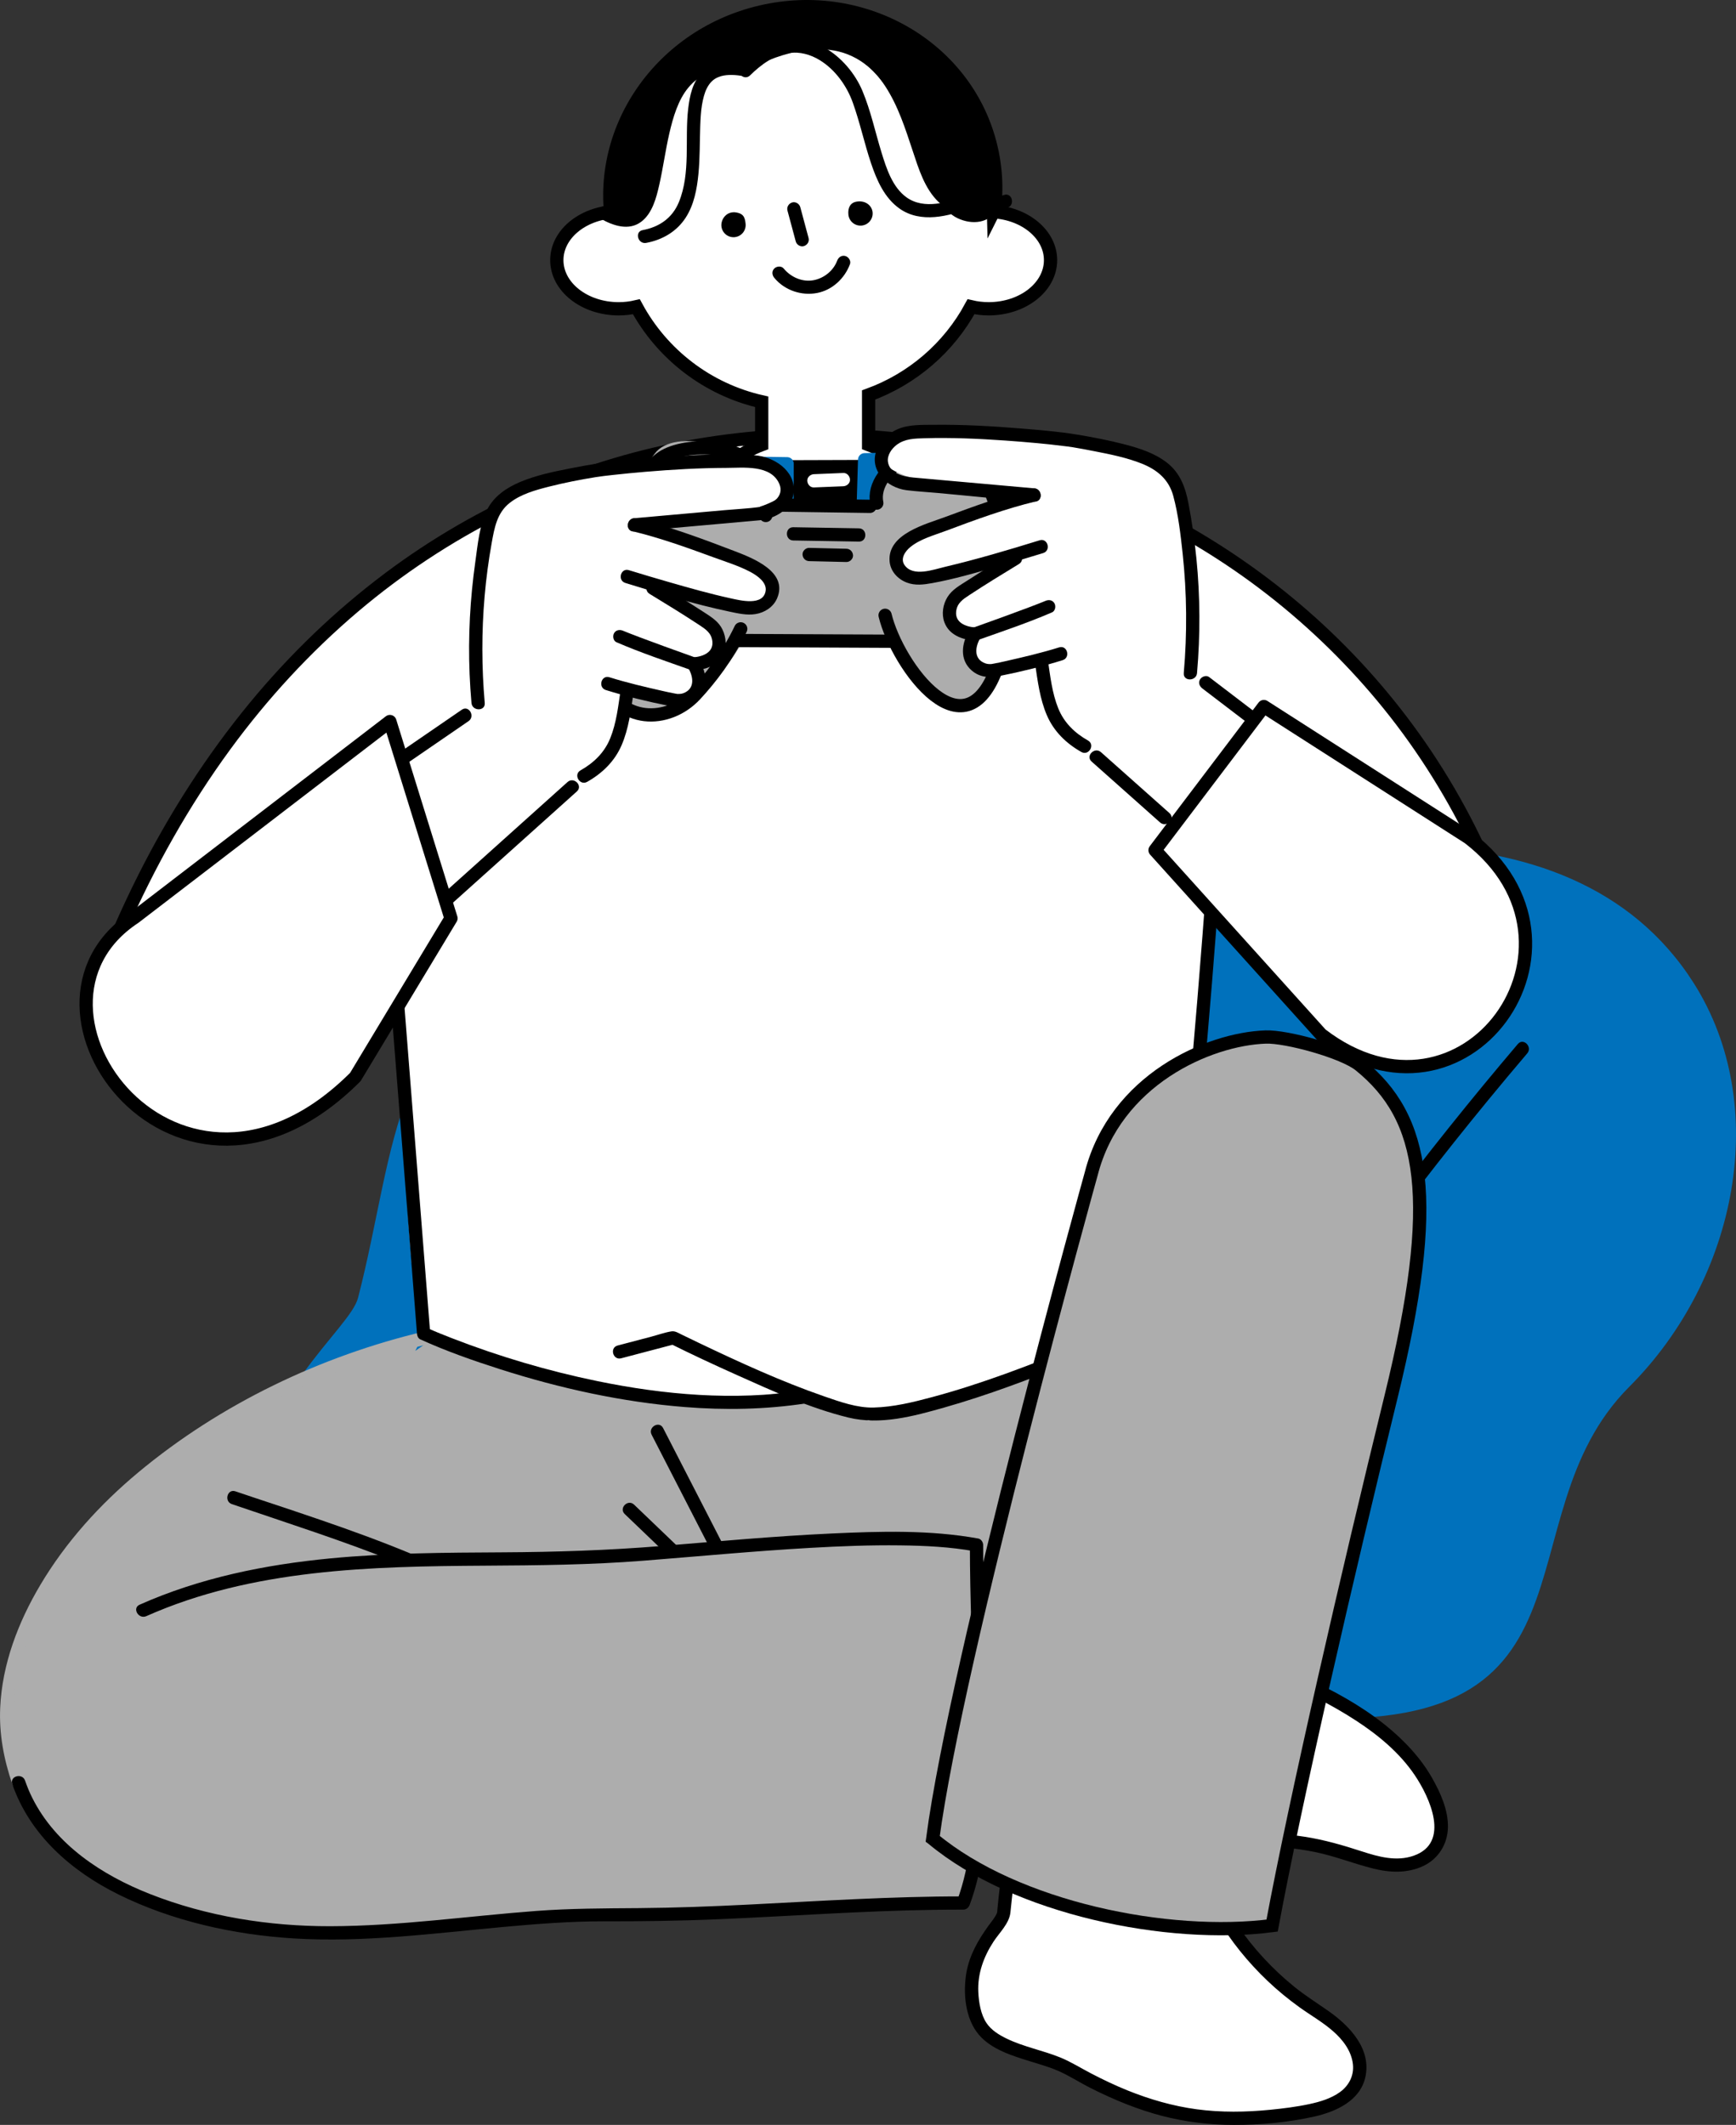
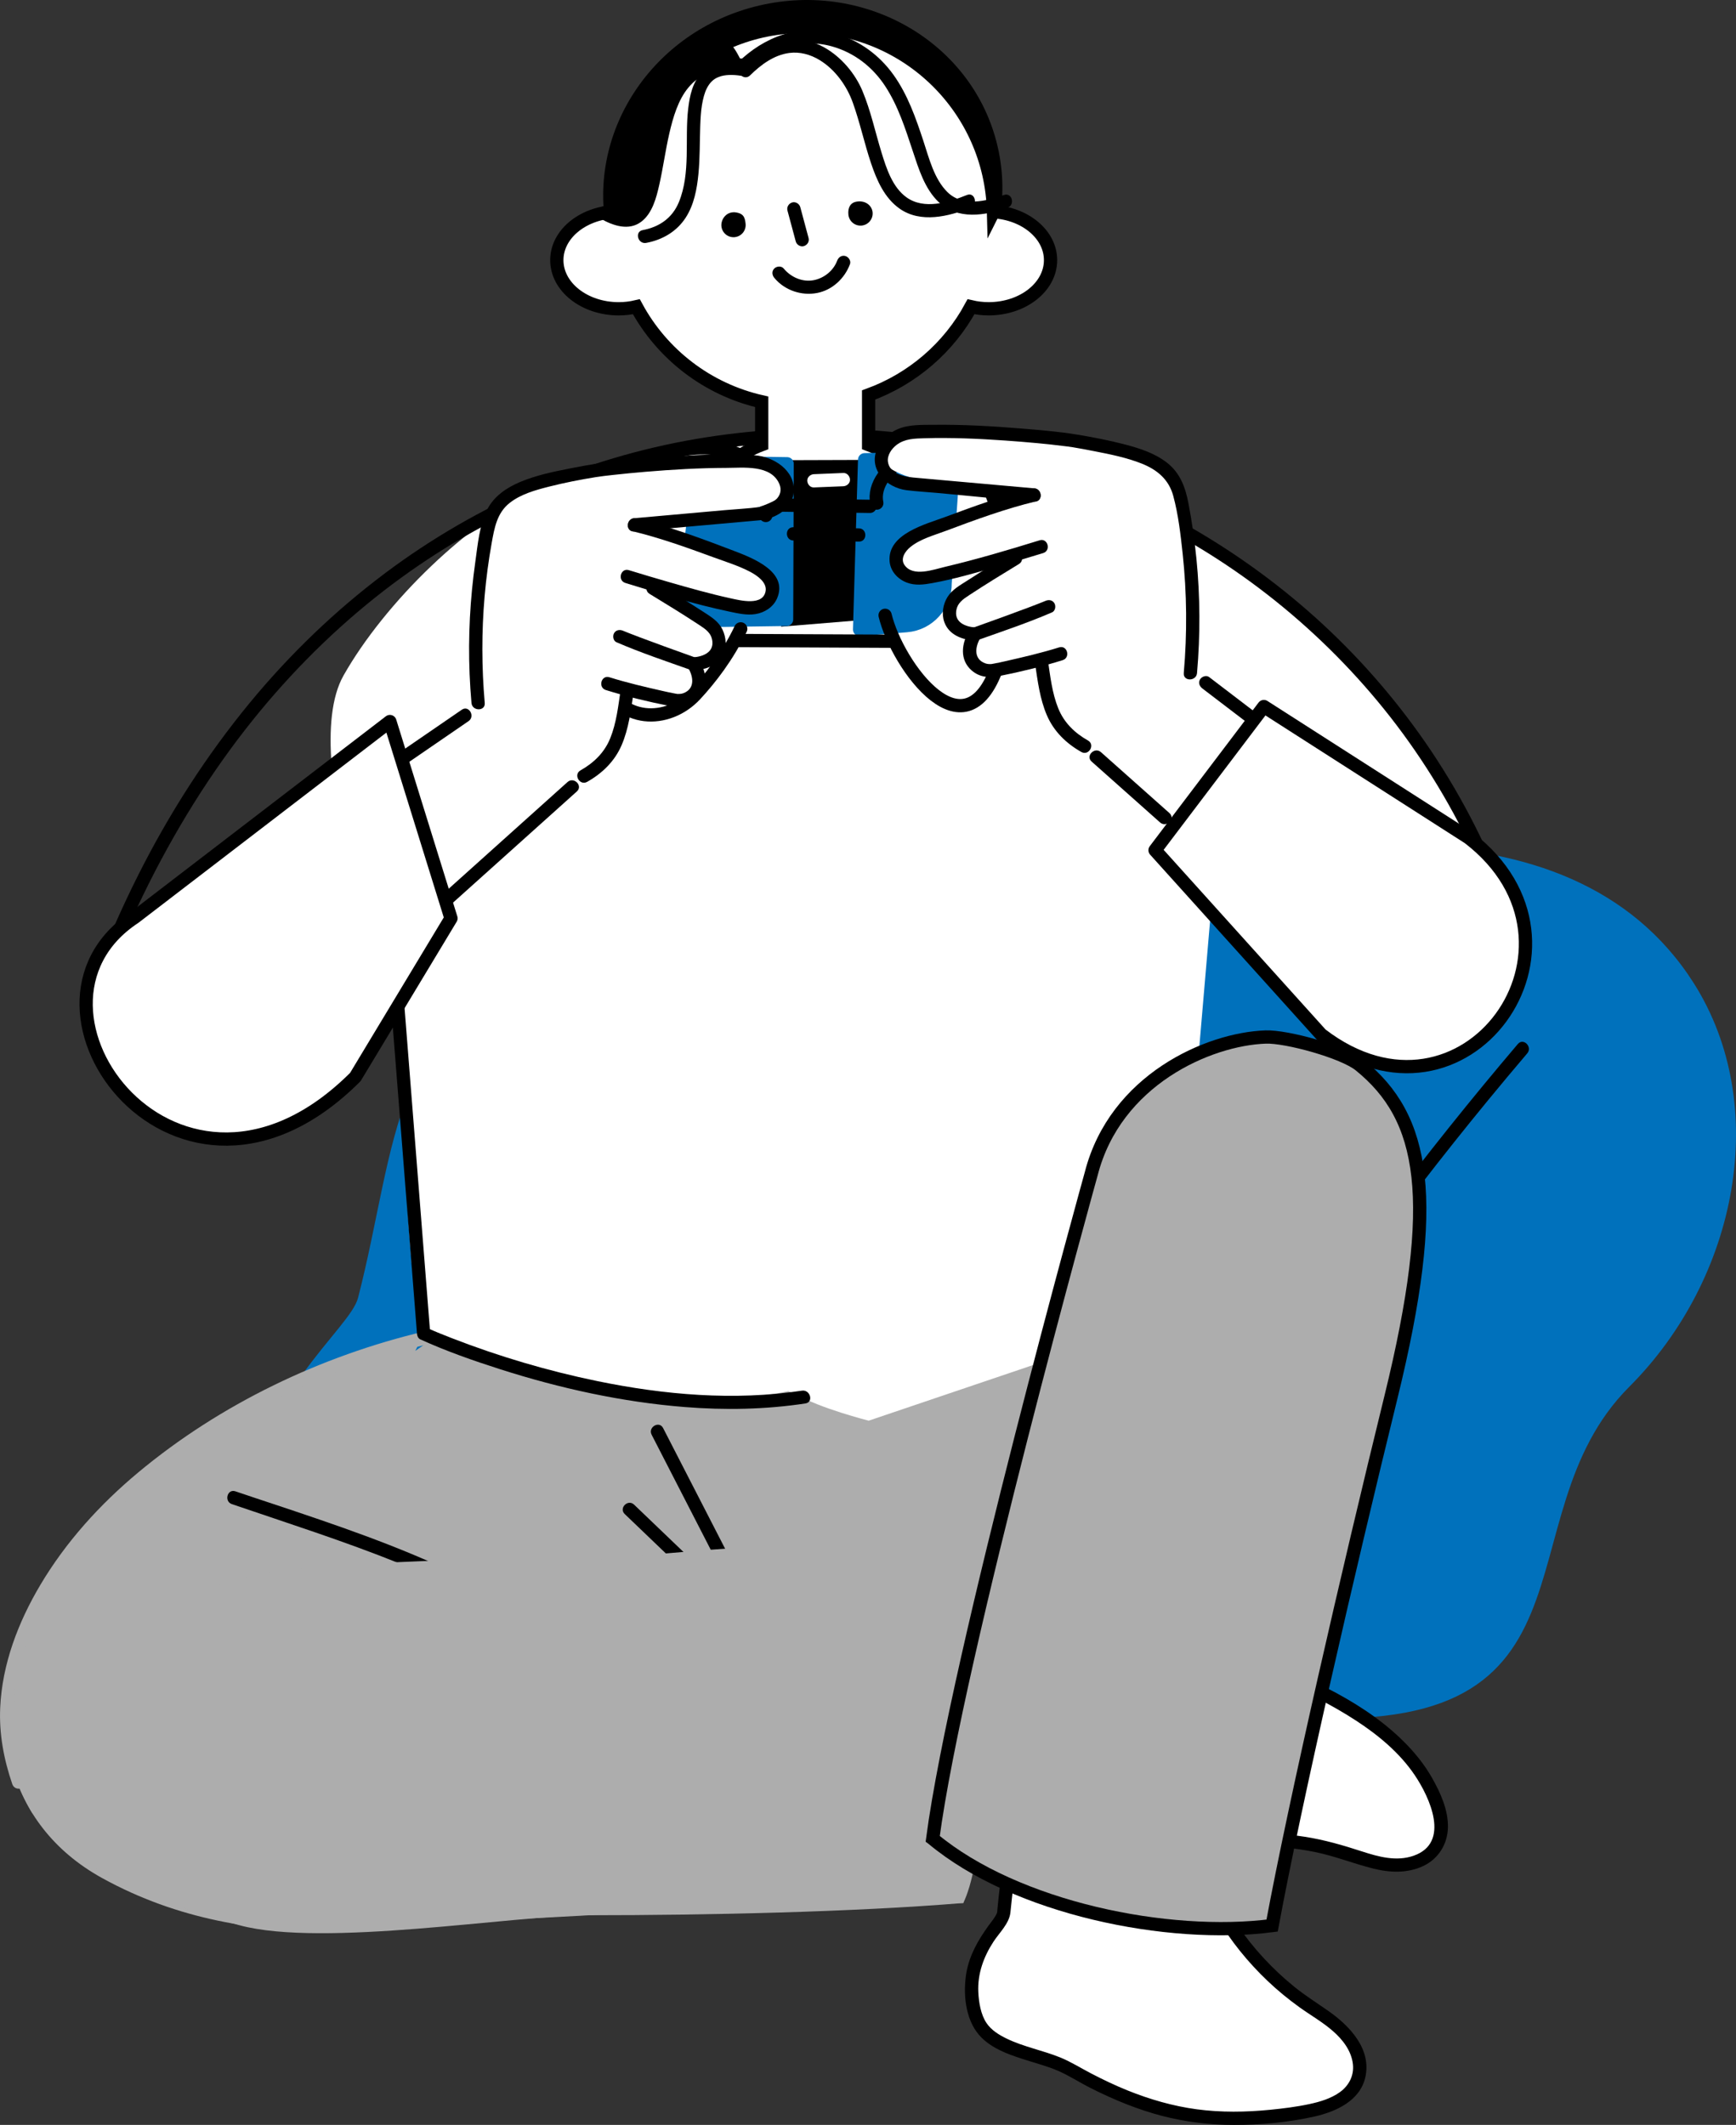
<svg xmlns="http://www.w3.org/2000/svg" id="_レイヤー_2" data-name="レイヤー 2" viewBox="0 0 196.369 240.346">
  <rect x="0" y="0" width="196.369" height="240.346" fill="#333333" stroke="none" />
  <defs>
    <style>
      .cls-1, .cls-2 {
        fill: #adadad;
      }

      .cls-3, .cls-4, .cls-5, .cls-2 {
        stroke: #000;
      }

      .cls-3, .cls-4, .cls-5, .cls-2, .cls-6 {
        stroke-width: 1.5px;
      }

      .cls-3, .cls-7, .cls-5 {
        fill: #fff;
      }

      .cls-3, .cls-6 {
        stroke-linejoin: round;
      }

      .cls-4 {
        fill: none;
        stroke-linecap: round;
      }

      .cls-4, .cls-5, .cls-2 {
        stroke-miterlimit: 10;
      }

      .cls-8, .cls-6 {
        fill: #0071bc;
      }

      .cls-6 {
        stroke: #0071bc;
      }
    </style>
  </defs>
  <g id="_レイヤー_33" data-name="レイヤー 33">
    <g>
      <path class="cls-8" d="M184.301,156.852c12.301-12.301,16.025-31.865,7.3-45.634-14.101-22.252-48.508-16.226-68.91-8.505-28.241,10.687-44.615.752-59.538,5.632-19.178,6.272-18.166,21.07-22.65,38.441-.939,3.638-11.128,10.476-14.412,27.249-1.801,9.201,4.403,31.796,22.146,27.566l96.077-7.576c38.773,3.595,24.902-22.088,39.988-37.174Z" />
      <path d="M171.694,118.083c-5.291,6.225-10.397,12.608-15.308,19.138-1.416,1.883-2.815,3.779-4.199,5.686-.567.782.733,1.531,1.295.757,4.747-6.542,9.686-12.943,14.816-19.189,1.47-1.79,2.956-3.566,4.456-5.331.622-.731-.434-1.797-1.06-1.06h0Z" />
      <g>
        <path class="cls-7" d="M82.347,182.948c6.289-.65,24.501,3.484,28.246.079,1.098-.999,2.336-4.52,7.517-5.586,8.46-1.74,10.181,5.311,13.338,6.619,9.868,4.087,24.874,8.243,30.001,17.613,1.229,2.247,2.326,5.088.938,7.24-.997,1.546-3.013,2.157-4.849,2.044s-3.576-.815-5.332-1.364c-4.484-1.402-9.269-1.832-13.931-1.252-3.555.442-7.087,1.465-10.656,1.157-7.195-.62-36.178,1.769-36.167,1.578" />
        <path d="M82.347,183.698c2.223-.22,4.503.028,6.717.234,2.917.271,5.827.617,8.746.874,2.696.238,5.426.447,8.133.28,1.742-.108,3.958-.299,5.266-1.612.608-.611,1.036-1.397,1.585-2.059.849-1.024,1.858-1.861,3.058-2.446,2.604-1.269,6.041-1.537,8.631-.102,1.868,1.034,3.116,2.75,4.556,4.27.579.611,1.221,1.206,1.996,1.556,1.389.628,2.839,1.143,4.261,1.688,6.184,2.368,12.545,4.611,18.123,8.254,2.513,1.642,4.902,3.627,6.597,6.131,1.704,2.517,4.086,7.659-.105,9.13-1.951.685-3.969.127-5.86-.488-2.122-.69-4.235-1.308-6.445-1.65-2.234-.346-4.497-.485-6.756-.383-2.251.102-4.461.489-6.677.87-2.207.38-4.405.667-6.647.496-.736-.056-1.474-.079-2.212-.089-2.159-.03-4.32.034-6.478.112-5.302.192-10.598.516-15.892.857-3.613.233-7.226.532-10.843.699-.145.007-.292.007-.437.016-.338.021-.004-.028.168.094l.345.448-.001-.002c-.349-.888-1.8-.501-1.446.399.352.895,1.874.52,2.612.475,1.832-.112,3.664-.238,5.495-.36,5.346-.355,10.693-.702,16.044-.958,4.264-.205,8.592-.489,12.857-.174,2.334.172,4.658-.191,6.951-.587,2.359-.407,4.7-.786,7.1-.825,2.322-.038,4.645.166,6.921.626,2.256.456,4.375,1.314,6.598,1.873,1.894.476,3.869.563,5.674-.279,1.715-.799,2.758-2.476,2.801-4.357.045-1.975-.842-3.929-1.796-5.611-.745-1.314-1.68-2.524-2.719-3.618-4.643-4.883-11.183-7.686-17.331-10.138-3.064-1.222-6.166-2.344-9.227-3.572-.961-.386-1.641-.718-2.347-1.423-.712-.711-1.343-1.5-2.028-2.237-1.71-1.839-3.76-3.25-6.297-3.594-3.249-.44-6.851.541-9.287,2.765-.815.744-1.463,1.631-2.108,2.52-.402.555-.781.934-1.411,1.182-2.049.809-4.491.7-6.649.631-5.779-.185-11.492-1.211-17.265-1.455-.989-.042-1.984-.059-2.969.039-.951.094-.961,1.595,0,1.5h0Z" />
      </g>
      <path class="cls-1" d="M47.916,150.843c-9.483,2.959-15.928,5.141-24.958,11.256-8.225,5.57-17.429,13.423-20.846,22.751-3.417,9.328-1.782,21.388,9.447,27.579,17.253,9.513,35.605,5.085,47.406,4.597,9.847-.407,26.513-1.781,49.998-1.781,2.971-16.556,5.406-33.66,12.709-47.497,1.728-3.274,3.724-6.665,3.581-10.363-.25-6.487-6.776-10.795-12.848-13.092-21.418-8.106-46.788-4.809-65.423,8.502" />
      <path d="M26.227,170.129c6.328,2.161,12.699,4.187,18.906,6.687,1.95.785,3.881,1.618,5.775,2.532.865.418,1.627-.875.757-1.295-6.692-3.229-13.783-5.616-20.822-7.961-1.406-.468-2.814-.931-4.217-1.41-.915-.313-1.308,1.135-.399,1.446h0Z" />
      <path d="M73.711,162.281c3.655,7.112,7.31,14.224,10.966,21.336.441.859,1.736.101,1.295-.757-3.655-7.112-7.31-14.224-10.966-21.336-.441-.859-1.736-.101-1.295.757h0Z" />
      <path d="M70.666,171.25c3.795,3.637,7.591,7.274,11.386,10.91.697.668,1.759-.391,1.06-1.06-3.795-3.637-7.591-7.274-11.386-10.91-.697-.668-1.759.391-1.06,1.06h0Z" />
      <path class="cls-1" d="M3.668,205.106c-3.58-6.016-2.718-10.778-.221-15.648s7.341-6.003,12.599-7.521,11.241-3.787,16.683-4.364c9.599-1.017,24.618-1.462,34.917-1.117,29.81-3.16,42.816-1.715,42.816-1.715,0,0,2.666,31.8-1.496,40.504-12.483,1.034-29.114,1.383-42.266,1.383-8.63,0-30.098,3.689-39.605,1.136-8.334-2.239-18.177-5.784-23.345-12.695" />
      <path class="cls-1" d="M48.037,150.588c-11.743,2.779-23.106,8.214-32.394,15.952-4.354,3.628-8.186,7.855-11.087,12.739-2.499,4.208-4.308,8.931-4.533,13.86-.136,2.98.407,5.854,1.367,8.661.311.908,1.76.518,1.446-.399-.769-2.247-1.292-4.513-1.333-6.9-.078-4.479,1.317-8.847,3.398-12.774,5.324-10.05,14.699-17.378,24.609-22.587,5.982-3.144,12.349-5.551,18.926-7.107.939-.222.541-1.668-.399-1.446h0Z" />
-       <path d="M1.39,201.8c1.99,5.734,6.666,9.832,11.99,12.469,6.113,3.028,13.094,4.574,19.879,4.985,7.881.478,15.767-.572,23.601-1.292,3.837-.353,7.688-.653,11.544-.646,4.199.008,8.391-.048,12.587-.223,8.265-.345,16.519-.963,24.793-1.077,1.06-.015,2.121-.021,3.181-.02.354 0.0.606-.238.723-.55,1.562-4.179,1.902-8.766,2.025-13.189.156-5.598-.118-11.202-.297-16.796-.114-3.572-.204-7.144-.206-10.718-0-.305-.231-.665-.55-.723-5.44-.989-11.084-.822-16.583-.569-6.473.298-12.927.897-19.383,1.424-5.93.485-11.835.674-17.784.706-6.521.035-13.054.064-19.551.687-7.404.711-14.745,2.202-21.567,5.237-.88.391-.118,1.684.757,1.295,12.002-5.339,25.429-5.632,38.341-5.709,5.958-.035,11.895-.09,17.837-.558,6.299-.496,12.591-1.094,18.901-1.455,3.396-.194,6.799-.327,10.2-.284,2.817.035,5.656.168,8.432.673l-.55-.723c.004,6.111.282,12.214.449,18.321.139,5.074.249,10.2-.364,15.25-.278,2.289-.746,4.57-1.554,6.734l.723-.55c-8.14-.008-16.261.528-24.387.932-4.113.204-8.229.363-12.347.394-3.877.029-7.724.03-11.594.321-7.752.583-15.479,1.709-23.265,1.726-6.929.014-13.953-1.101-20.419-3.647-5.397-2.125-10.654-5.558-13.31-10.889-.312-.626-.577-1.271-.806-1.932-.314-.906-1.764-.516-1.446.399h0Z" />
      <path class="cls-7" d="M89.179,157.351c-13.724,2.973-32.283-2.68-41.263-6.796-1.894-2.63-2.769-34.826-2.769-34.826,0,0-11.783-29.592-6.291-39.319,4.6-8.147,14.355-17.851,22.849-21.368,14.437-5.979,33.098-7.746,50.502-3.216,17.405,4.53,31.048,17.815,35.467,36.33-8.603,15.836-10.683,14.698-10.683,14.698l-3.941,46.061-34.786,11.775s-5.652-1.433-8.11-2.956" />
-       <path class="cls-7" d="M23.425,115.387c-4.432-.498-10.085-6.06-9.077-10.405,2.54-10.947,21.964-38.406,39.302-45.769,8.089-3.435,7.98,1.965,8.474,8.09.875,10.844-2.765,21.982-9.874,30.216-7.109,8.235-17.596,13.461-28.451,14.179" />
      <path class="cls-7" d="M153.257,107.117c-13.862-7.894-24.223-21.701-27.931-37.216-.477-1.997-.833-4.176.024-6.042.927-2.018,1.86-6.821,3.991-6.195,13.931,4.091,36.467,29.547,37.727,38.78,1.305,9.567-3.106,11.804-10.188,9.314" />
      <path d="M14.286,105.36c3.194-7.256,7.088-14.211,11.774-20.611,4.187-5.718,9.023-10.972,14.428-15.559,5.008-4.249,10.524-7.899,16.4-10.833,5.626-2.809,11.584-4.937,17.711-6.349,5.957-1.373,12.062-2.053,18.174-2.05,6.047.003,12.086.673,17.987,1.995,5.904,1.322,11.67,3.279,17.146,5.851,5.475,2.571,10.687,5.736,15.462,9.452,4.858,3.781,9.283,8.117,13.151,12.905,3.987,4.935,7.36,10.369,10.057,16.11.665,1.416,1.287,2.85,1.867,4.303.354.885,1.804.499,1.446-.399-2.43-6.084-5.552-11.876-9.365-17.206-3.652-5.105-7.889-9.785-12.62-13.91-4.668-4.07-9.795-7.616-15.252-10.546-5.426-2.913-11.179-5.233-17.108-6.901-5.919-1.665-12.025-2.68-18.163-3.025-6.235-.35-12.503.012-18.658,1.065-6.238,1.067-12.329,2.878-18.152,5.356-6.059,2.579-11.792,5.905-17.056,9.858-5.653,4.245-10.767,9.174-15.262,14.629-4.94,5.997-9.144,12.576-12.634,19.514-.926,1.84-1.8,3.705-2.63,5.591-.385.875.906,1.639,1.295.757h0Z" />
      <g>
        <path d="M44.107,112.042c.346,4.386.692,8.772,1.038,13.159.548,6.944,1.095,13.888,1.643,20.832.126,1.604.253,3.207.379,4.811.02.248.125.535.371.647,2.932,1.338,6.005,2.412,9.072,3.392,6.759,2.159,13.756,3.699,20.837,4.265,4.556.364,9.139.282,13.661-.406.951-.145.547-1.59-.399-1.446-7.682,1.168-15.588.473-23.163-1.086-5.583-1.149-11.08-2.776-16.395-4.836-.42-.163-.839-.329-1.256-.498-.171-.069-.341-.139-.511-.21-.075-.031-.15-.062-.225-.094-.193-.08.025.011-.072-.031-.265-.113-.53-.226-.792-.345l.371.647c-.346-4.386-.692-8.772-1.038-13.159-.548-6.944-1.095-13.888-1.643-20.832-.126-1.604-.253-3.207-.379-4.811-.075-.956-1.576-.964-1.5,0h0Z" />
-         <path d="M70.264,153.635c2.026-.533,4.052-1.067,6.078-1.6l-.578-.076c2.506,1.247,5.045,2.429,7.6,3.573,4.067,1.821,8.248,3.74,12.592,4.803,3.615.885,7.385-.146,10.878-1.138,4.856-1.38,9.593-3.176,14.276-5.051,3.377-1.352,6.712-2.814,10.04-4.166.294-.12.602-.215.894-.339.635-.269.714-1.15.857-1.765.33-1.419.573-2.858.799-4.297.642-4.093,1.113-8.214,1.551-12.333.496-4.664.93-9.335,1.335-14.008.351-4.055.679-8.113.988-12.172.165-2.167.325-4.335.476-6.503.007-.1.014-.199.021-.299.066-.963-1.434-.959-1.5,0-.334,4.891-.716,9.78-1.12,14.666-.721,8.736-1.486,17.481-2.617,26.176-.416,3.197-.775,6.51-1.703,9.609l.524-.524c-1.147.337-2.258.904-3.356,1.368-2.134.901-4.271,1.798-6.418,2.669-5.376,2.18-10.826,4.292-16.436,5.796-2.159.579-4.394,1.128-6.64,1.182-1.853.044-3.786-.644-5.615-1.279-4.838-1.679-9.52-3.832-14.138-6.035-.656-.313-1.311-.629-1.964-.948-.37-.181-.728-.423-1.153-.353-.757.123-1.518.4-2.259.595l-3.194.841-.617.162c-.932.245-.537,1.692.399,1.446h0Z" />
      </g>
      <ellipse cx="90.806" cy="21.683" rx="22.625" ry="21.625" transform="translate(-2.551 21.167) rotate(-13.113)" />
      <path class="cls-5" d="M112.382,23.948c-.291-11.621-9.781-20.958-21.473-20.958s-21.182,9.337-21.473,20.958c-3.609.22-6.451,2.586-6.451,5.478,0,3.038,3.134,5.5,7,5.5.695,0,1.365-.082,1.999-.23,2.908,5.381,8.048,9.367,14.176,10.75v4.846c-2.544.955-4.203,2.493-4.203,4.232,0,2.899,4.589,5.25,10.25,5.25,5.661,0,10.25-2.351,10.25-5.25,0-1.74-1.659-3.277-4.203-4.232v-5.617c4.971-1.81,9.094-5.379,11.581-9.98.634.148,1.303.23,1.999.23,3.866,0,7-2.462,7-5.5,0-2.892-2.843-5.258-6.451-5.478Z" />
      <g>
        <path d="M87.588,31.429c1.155,1.406,3.067,2.052,4.842,1.71,1.719-.331,3.114-1.645,3.715-3.258.142-.38-.158-.822-.524-.923-.42-.115-.78.143-.923.524-.424,1.137-1.484,1.988-2.668,2.211-1.276.24-2.577-.344-3.383-1.324-.257-.313-.794-.267-1.061,0-.31.31-.258.747,0,1.061h0Z" />
        <path d="M89.076,23.824c.313,1.163.625,2.326.938,3.488.102.379.539.648.923.524.389-.126.633-.517.524-.923-.313-1.163-.625-2.326-.938-3.488-.102-.379-.539-.648-.923-.524-.389.126-.633.517-.524.923h0Z" />
        <path d="M81.602,25.581c-.069-.756.563-1.769,1.742-1.54.745.145.927.534.996,1.29s-.488,1.425-1.244,1.494-1.425-.488-1.494-1.244Z" />
        <path d="M95.965,24.271c-.069-.756.196-1.347.946-1.467,1.003-.161,1.724.461,1.793,1.217s-.488,1.425-1.244,1.494-1.425-.488-1.494-1.244Z" />
      </g>
      <g>
        <polygon points="88.356 70.883 88.995 52.049 97.796 52.021 98.037 70.089 88.356 70.883" />
        <path class="cls-6" d="M77.581,66.154l1.202-10.163c.039-2.043,1.77-3.659,3.888-3.628l6.365.093-.061,17.603-7.133.1c-2.343.102-4.304-1.741-4.262-4.006Z" />
        <path class="cls-6" d="M106.908,65.928l.686-9.878c-.031-2.351-1.956-4.226-4.286-4.173l-5.506.125-.568,19.199,5.315-.436c2.487-.204,4.392-2.318,4.359-4.836Z" />
-         <path class="cls-1" d="M112.7,55.526c-3.06-7.978-13.184-4.782-14.295,1.747l-10.974-.155c-.155-.961-.407-1.838-.78-2.596-2.023-4.106-10.41-6.238-12.605-3.193-3.752,5.205-8.29,13.31-6.035,23.279,2.294,10.139,10.821,6.808,16.094-2.157l16.618.077c2.811,6.006,8.567,11.664,12.472,1.622,1.584-4.075,1.812-12.607-.495-18.624Z" />
        <g>
          <path class="cls-4" d="M83.277,72.447l17.447.081" />
          <path class="cls-4" d="M86.623,58.304c.278-1.334-.193-4.322-.571-4.927-2.049-3.276-8.959-3.364-11.366-1.468-4.81,3.789-8.969,18.033-6.486,24.897,1.813,5.011,7.345,5.115,10.453,1.766,1.669-1.798,3.657-4.349,5.132-7.444" />
          <path class="cls-4" d="M98.405,57.273l-10.974-.155" />
          <path class="cls-4" d="M100.119,69.596c1.37,5.684,9.296,16.687,12.898,5.176,1.897-6.064,1.054-18.576-2.94-22.223-4.362-3.983-11.728.291-10.899,4.355" />
          <path d="M89.736,61.134c2.162.036,4.325.073,6.487.109l.934.016c.965.016.965-1.483,0-1.5-2.162-.036-4.325-.073-6.487-.109l-.934-.016c-.965-.016-.965,1.483,0,1.5h0Z" />
          <path d="M91.529,63.47c1.227.029,2.455.057,3.682.086l.53.012c.392.009.768-.351.75-.75-.019-.414-.329-.74-.75-.75-1.227-.029-2.455-.057-3.682-.086l-.53-.012c-.392-.009-.768.351-.75.75.019.414.329.74.75.75h0Z" />
          <path class="cls-7" d="M92.065,55.134c.971-.04,1.942-.079,2.913-.119l.419-.017c.391-.016.768-.333.75-.75-.018-.393-.33-.767-.75-.75-.971.04-1.942.079-2.913.119l-.419.017c-.391.016-.768.333-.75.75.018.393.33.767.75.75h0Z" />
        </g>
      </g>
      <path class="cls-7" d="M149.11,86.991c-4.669-3.614-9.964-7.651-14.633-11.265.927-6.435.198-20.174-3.014-22.857-2.526-2.11-10.376-2.941-13.333-3.409-2.2-.348-18.085-3.497-18.379,2.047-.198,3.727,16.959,4.456,16.959,4.456,0,0-17.346,4.447-15.16,8.106,1.879,3.145,9.42-.189,11.508-.63-8.263,5.554-6.102,7.508-2.777,8.281-.873,1.908-.939,5.155,7.517,3.09-.475,3.157,2.097,8.487,4.894,9.599,2.419,2.12,26.45,23.808,26.45,23.808l7.213-15.831" />
      <g>
        <path d="M117.076,75.008c.297,1.995.542,4.035,1.346,5.903.783,1.818,2.184,3.18,3.893,4.144.842.475,1.599-.82.757-1.295-1.501-.847-2.708-2.014-3.363-3.63-.706-1.743-.912-3.674-1.186-5.52-.06-.401-.566-.622-.923-.524-.429.118-.584.52-.524.923h0Z" />
        <path d="M135.402,76.132c.375-4.297.36-8.623-.065-12.916-.209-2.111-.509-4.216-.908-6.299-.344-1.798-.937-3.416-2.42-4.577-1.359-1.063-3.033-1.611-4.681-2.045-1.833-.483-3.709-.848-5.58-1.152-2.062-.335-4.162-.503-6.243-.675-3.272-.27-6.559-.455-9.843-.419-1.371.015-2.836-.056-4.12.494-.981.421-1.851,1.165-2.298,2.149-1.077,2.374.982,4.464,3.3,4.754,1.12.14,2.256.201,3.38.302,3.602.322,7.208.726,10.817.965.082.005.163.015.245.022.961.086.955-1.414,0-1.5-2.92-.261-5.84-.521-8.76-.782l-4.885-.436c-1.101-.098-2.716-.443-2.901-1.784-.101-.735.407-1.479.987-1.917.93-.703,2.045-.715,3.16-.747,3.032-.088,6.071.048,9.095.259,2.343.164,4.686.372,7.016.668.241.031.338.041.652.092.82.133,1.638.292,2.454.451,1.799.35,3.642.722,5.351,1.401,1.742.693,3.057,1.792,3.559,3.647.572,2.111.828,4.357,1.062,6.526.484,4.49.52,9.019.128,13.517-.084.961,1.416.956,1.5,0h0Z" />
        <path d="M114.5,62.501c-1.7,1.034-3.396,2.079-5.068,3.158-.819.528-1.726,1.015-2.254,1.865-.515.831-.695,1.921-.357,2.85.532,1.46,2.032,1.984,3.461,2.095l-.647-1.128c-.881,1.417-1.107,3.29.268,4.486.946.824,2.033.858,3.197.627,2.38-.473,4.785-1.059,7.103-1.783.918-.287.526-1.735-.399-1.446-1.995.623-4.051,1.103-6.088,1.564-.442.1-.885.2-1.331.279-.076.014-.152.028-.229.039-.201.028.117-.004-.037.004-.238.013-.444.001-.671-.081-1.367-.495-1.146-1.921-.517-2.933.321-.516-.107-1.086-.647-1.128-1.07-.084-2.272-.56-2.126-1.817.109-.943.766-1.369,1.491-1.845,1.843-1.212,3.726-2.365,5.61-3.511.823-.501.071-1.798-.757-1.295h0Z" />
        <path d="M116.786,55.264c-3.353.809-6.628,2.003-9.856,3.207-2.207.823-6.551,1.904-6.303,5.011.09,1.127.904,2.008,1.929,2.406.948.369,1.928.242,2.901.065,2.434-.441,4.83-1.141,7.208-1.817,1.783-.507,3.562-1.03,5.333-1.578.919-.284.527-1.732-.399-1.446-3.537,1.094-7.101,2.152-10.705,3.003-1.307.308-3.62,1.175-4.577-.201-.488-.701.025-1.522.664-2.044,1.116-.911,2.683-1.328,4.014-1.827,3.335-1.253,6.722-2.496,10.19-3.333.938-.226.541-1.673-.399-1.446h0Z" />
-         <path d="M118.245,67.969c-.194.084.083-.033-.052.022-.072.029-.143.059-.215.088-.166.068-.333.134-.501.199-.379.148-.759.293-1.139.437-.927.35-1.857.692-2.788,1.031-1.154.421-2.31.837-3.467,1.249-.903.321-.514,1.77.399,1.446,2.85-1.013,5.743-1.978,8.521-3.178.372-.161.456-.707.269-1.026-.225-.384-.653-.43-1.026-.269h0Z" />
+         <path d="M118.245,67.969c-.194.084.083-.033-.052.022-.072.029-.143.059-.215.088-.166.068-.333.134-.501.199-.379.148-.759.293-1.139.437-.927.35-1.857.692-2.788,1.031-1.154.421-2.31.837-3.467,1.249-.903.321-.514,1.77.399,1.446,2.85-1.013,5.743-1.978,8.521-3.178.372-.161.456-.707.269-1.026-.225-.384-.653-.43-1.026-.269Z" />
        <path d="M123.481,86.141c2.263,2.013,4.525,4.026,6.788,6.038.317.282.633.563.95.845.719.64,1.783-.417,1.06-1.06-2.263-2.013-4.525-4.026-6.788-6.038-.317-.282-.633-.563-.95-.845-.719-.64-1.783.417-1.06,1.06h0Z" />
        <path d="M136.012,77.875c2.398,1.831,4.795,3.661,7.193,5.492.346.264.693.529,1.039.793.322.246.839.05,1.026-.269.226-.386.054-.779-.269-1.026-2.398-1.831-4.795-3.661-7.193-5.492-.346-.264-.693-.529-1.039-.793-.322-.246-.839-.05-1.026.269-.226.386-.054.779.269,1.026h0Z" />
      </g>
      <path class="cls-3" d="M166.13,94.758l-23.168-14.841-12.309,16.249,18.784,20.842c16.242,12.471,32.462-10.142,16.693-22.25Z" />
      <g>
        <path class="cls-7" d="M116.93,189.962c-.379,5.047-3.008,21.345-3.388,26.392-.111,1.48-5.361,5.042-3.052,11.923,1.232,3.672,7.302,3.972,10.276,5.656,9.294,5.263,16.002,6.694,26.542,4.968,2.527-.414,5.442-1.298,6.284-3.716.605-1.737-.154-3.702-1.373-5.08s-2.843-2.317-4.356-3.363c-3.865-2.671-7.148-6.178-9.56-10.21-1.839-3.074-.896-4.631-.896-4.631,3.968-14.117,5.936-21.781,6.938-31.347" />
        <path d="M116.18,189.962c-.302,3.945-.946,7.876-1.497,11.791-.613,4.352-1.278,8.704-1.747,13.075-.037.346-.072.692-.103,1.039-.012.136-.019.274-.034.41-.029.254.034-.168-.001.011-.008.042-.092.252-.013.067-.223.526-.631.992-.963,1.451-1.15,1.589-2.146,3.307-2.497,5.263-.412,2.297-.165,5.254,1.413,7.091,1.429,1.664,3.761,2.36,5.779,2.991,1.034.323,2.091.615,3.089,1.043,1.322.567,2.549,1.376,3.836,2.02,2.562,1.284,5.229,2.39,8.007,3.112,2.641.686,5.372,1.016,8.1,1.019,3.032.004,6.172-.28,9.133-.947,2.399-.54,5.125-1.754,5.745-4.39.759-3.226-1.743-5.85-4.155-7.542-1.297-.909-2.634-1.748-3.867-2.746-1.235-1-2.397-2.089-3.476-3.256-1.083-1.171-2.079-2.419-2.974-3.739-.812-1.196-1.685-2.469-1.968-3.912-.065-.333-.09-.827-.056-1.069.019-.134.058-.262.094-.392.056-.206-.046.12.018-.05.555-1.463.887-3.049,1.305-4.559.818-2.954,1.62-5.913,2.369-8.886,1.225-4.866,2.278-9.773,2.951-14.748.16-1.183.303-2.369.428-3.556.101-.959-1.399-.952-1.5,0-.501,4.75-1.333,9.448-2.406,14.101-.612,2.656-1.289,5.296-1.992,7.929-.405,1.516-.818,3.03-1.236,4.543-.404,1.463-.742,2.986-1.214,4.419-.189.573-.35,1.06-.329,1.686.043,1.312.58,2.564,1.238,3.679,1.554,2.635,3.523,5.059,5.74,7.163,1.124,1.066,2.324,2.052,3.581,2.957,1.263.909,2.636,1.685,3.81,2.714,1.102.966,2.072,2.219,2.247,3.722.149,1.284-.444,2.438-1.478,3.178-1.011.724-2.241,1.088-3.443,1.346-1.458.313-2.953.498-4.436.645-2.762.273-5.563.313-8.318-.057-2.682-.36-5.301-1.117-7.808-2.128-1.399-.564-2.763-1.216-4.102-1.911-1.169-.606-2.289-1.319-3.51-1.817-1.995-.813-4.153-1.2-6.095-2.149-.847-.414-1.705-.938-2.244-1.733-.662-.975-.88-2.352-.936-3.507-.1-2.078.592-3.985,1.712-5.707.657-1.01,1.791-2.058,1.918-3.31.824-8.129,2.264-16.18,3.182-24.298.077-.684.15-1.369.202-2.056.074-.962-1.426-.958-1.5,0h0Z" />
      </g>
      <path class="cls-2" d="M105.505,207.977c2.724-20.575,17.933-75.226,17.933-75.226,2.713-10.601,13.241-15.228,19.729-15.456,2.379-.084,8.784,1.68,10.638,3.174,7.351,5.926,9.054,15.079,3.522,37.606-4.86,19.791-10.788,45.494-13.433,59.726-11.744,1.518-28.952-1.95-38.388-9.823Z" />
      <path class="cls-7" d="M39.624,90.369c4.669-3.614,9.964-7.651,14.633-11.265-.927-6.435-.198-20.174,3.014-22.857,2.526-2.11,10.376-2.941,13.333-3.409,2.2-.348,18.085-3.497,18.379,2.047.198,3.727-16.959,4.456-16.959,4.456,0,0,17.346,4.447,15.16,8.106-1.879,3.145-9.42-.189-11.508-.63,8.263,5.554,6.102,7.508,2.777,8.281.873,1.908.939,5.155-7.517,3.09.475,3.157-2.097,8.487-4.894,9.599-2.419,2.12-26.45,23.808-26.45,23.808l-7.213-15.831" />
      <g>
        <path d="M70.212,77.987c-.275,1.846-.48,3.777-1.186,5.52-.655,1.617-1.862,2.783-3.363,3.63-.841.475-.085,1.771.757,1.295,1.709-.965,3.11-2.326,3.893-4.144.804-1.867,1.049-3.908,1.346-5.903.06-.4-.1-.806-.524-.923-.354-.097-.863.121-.923.524h0Z" />
        <path d="M54.831,79.51c-.351-4.016-.361-8.057-.013-12.073.175-2.021.442-4.033.801-6.03.304-1.692.598-3.389,2.023-4.515,1.284-1.015,2.95-1.467,4.507-1.861,1.723-.436,3.481-.778,5.235-1.063.607-.098,1.251-.169,1.987-.251,1.201-.133,2.404-.248,3.608-.35,3.051-.257,6.113-.435,9.175-.444,1.919-.005,5.048-.395,5.999,1.81.633,1.467-.965,2.449-2.187,2.612-1.336.178-2.699.241-4.041.361-3.392.303-6.785.606-10.177.908-.954.085-.963,1.585,0,1.5,3.199-.286,6.398-.571,9.597-.857l4.548-.406c1.787-.159,3.798-1.308,3.903-3.283.128-2.396-2.319-3.928-4.441-4.07-3.24-.217-6.527-.041-9.762.173-2.537.167-5.076.385-7.599.71-1.201.155-2.391.381-3.579.615-1.886.37-3.806.774-5.584,1.521-1.512.636-2.953,1.603-3.713,3.105-.895,1.771-1.074,3.954-1.348,5.892-.598,4.218-.827,8.481-.651,12.739.045,1.087.117,2.173.212,3.257.083.954,1.584.963,1.5,0h0Z" />
        <path d="M73.477,67.174c1.884,1.146,3.768,2.299,5.61,3.511.724.477,1.381.903,1.491,1.845.146,1.256-1.055,1.733-2.126,1.817-.541.042-.968.612-.647,1.128.615.99.859,2.384-.459,2.914-.226.091-.433.109-.673.104-.219-.004.067.015-.093-.008-.077-.011-.153-.025-.229-.039-.446-.08-.889-.179-1.331-.279-2.037-.461-4.094-.941-6.088-1.564-.923-.288-1.318,1.159-.399,1.446,2.317.724,4.722,1.309,7.103,1.783,1.164.231,2.251.197,3.197-.627,1.375-1.197,1.149-3.069.268-4.486l-.647,1.128c1.264-.099,2.627-.498,3.28-1.688.505-.919.429-2.032-.014-2.958-.43-.898-1.225-1.388-2.03-1.914-1.084-.708-2.183-1.393-3.284-2.075-.722-.447-1.444-.892-2.17-1.333-.827-.503-1.581.793-.757,1.295h0Z" />
        <path d="M71.549,60.088c3.088.745,6.105,1.828,9.083,2.921,1.402.515,2.895.971,4.219,1.666.778.408,1.92,1.19,1.754,2.175-.289,1.714-2.843,1.07-3.955.827-2.323-.508-4.618-1.158-6.902-1.815-1.542-.444-3.081-.898-4.613-1.372-.924-.286-1.319,1.161-.399,1.446,3.884,1.202,7.807,2.407,11.788,3.246.949.2,1.949.431,2.92.279,1.045-.163,2.031-.792,2.457-1.784,1.297-3.021-2.799-4.571-4.878-5.367-3.619-1.386-7.303-2.758-11.076-3.668-.938-.226-1.338,1.219-.399,1.446h0Z" />
        <path d="M69.732,72.642c2.778,1.2,5.671,2.165,8.521,3.178.911.324,1.303-1.125.399-1.446-1.158-.411-2.313-.828-3.467-1.249-.917-.334-1.833-.671-2.747-1.016-.394-.149-.788-.299-1.181-.453-.167-.066-.334-.132-.501-.199-.072-.029-.143-.059-.215-.088-.135-.056.141.061-.052-.022-.371-.16-.804-.11-1.026.269-.185.316-.105.864.269,1.026h0Z" />
        <path d="M64.193,88.458c-4.478,4.021-8.956,8.041-13.434,12.062-.644.578-1.288,1.156-1.932,1.735-.72.646.344,1.704,1.06,1.06,4.478-4.021,8.956-8.041,13.434-12.062.644-.578,1.288-1.156,1.932-1.735.72-.646-.344-1.704-1.06-1.06h0Z" />
        <path d="M52.239,80.275c-4.962,3.405-9.924,6.811-14.886,10.216-.714.49-1.427.979-2.141,1.469-.791.543-.042,1.843.757,1.295,4.962-3.405,9.924-6.811,14.886-10.216.714-.49,1.427-.979,2.141-1.469.791-.543.042-1.843-.757-1.295h0Z" />
      </g>
      <path class="cls-3" d="M15.216,103.772l28.887-22.159,6.91,22.256-10.819,17.95c-19.902,19.902-40.566-7.788-24.979-18.047Z" />
      <path d="M84.267,7.981c-7.311-2.883-10.112,4.23-10.782,13.702-.166,2.346-2.352,4.007-4.584,2.816-.82-5.179,2.101-13.968,4.753-16.192,0,0,4.724-4.022,6.536-4.439,2.581-.593,4.078,4.114,4.078,4.114Z" />
-       <path d="M84.316,7.995c19.543-9.952,17.723,13.712,23.99,16.682,1.68.796,3.653.579,4.501-1.076.494-.964-.028-3.774-.285-4.826-1.113-4.563-3.575-8.533-7.096-11.642-3.521-3.11-15.285-8.434-24.625-1.478" />
      <path d="M84.492,8.162c2.593-2.555,6.019-3.925,9.62-2.913,2.527.71,4.606,2.33,6.029,4.514,1.459,2.24,2.265,4.786,3.1,7.303.667,2.01,1.356,4.293,2.94,5.793,2.151,2.037,5.226,1.542,7.78.641.904-.319.515-1.768-.399-1.446-2.044.721-4.677,1.361-6.387-.32-1.514-1.488-2.083-3.839-2.726-5.789-.855-2.593-1.772-5.224-3.372-7.466-1.597-2.237-3.839-3.889-6.494-4.656-4.133-1.194-8.164.335-11.151,3.278-.689.678.372,1.739,1.06,1.06h0Z" />
      <path d="M84.189,7.123c-1.655-.255-3.483-.21-4.751,1.039-1.099,1.083-1.426,2.685-1.596,4.158-.398,3.453.302,7.246-1.048,10.539-.735,1.793-2.201,2.814-4.094,3.169-.947.178-.546,1.623.399,1.446,1.827-.342,3.443-1.278,4.464-2.855.946-1.461,1.274-3.236,1.441-4.94.178-1.814.138-3.639.206-5.459.029-.785.074-1.615.195-2.351.11-.668.29-1.389.559-1.901.314-.599.697-1.003,1.29-1.247.733-.302,1.682-.285,2.537-.153.944.145,1.351-1.299.399-1.446h0Z" />
      <path d="M84.161,6.673c-2.232-.373-4.553-.21-6.387,1.237-1.533,1.209-2.407,3.04-2.989,4.861-.623,1.949-.935,3.979-1.305,5.986-.165.896-.338,1.793-.581,2.671-.22.794-.37,1.284-.782,1.922-.046.072-.094.142-.146.211.115-.154-.054.062-.091.1-.055.056-.111.111-.168.166-.153.148.008.008-.068.059-.085.057-.438.227-.264.162-.081.03-.163.051-.244.077-.13.042-.168.032-.088.024-.483.049-.569.018-.99-.102-.498-.142-.866-.329-1.355-.609-.839-.479-1.596.816-.757,1.295,1.394.796,3.199,1.422,4.613.329,1.232-.952,1.675-2.666,2.005-4.112.444-1.944.701-3.924,1.15-5.867.42-1.819.993-3.778,2.14-5.16.63-.76,1.368-1.316,2.25-1.618,1.176-.403,2.429-.392,3.66-.187.944.158,1.35-1.287.399-1.446h0Z" />
      <path d="M84.846,8.525c1.215-1.195,2.689-2.302,4.428-2.533,1.209-.161,2.405.174,3.435.801,1.795,1.094,3.085,2.945,3.756,4.813.807,2.246,1.3,4.588,2.06,6.849.649,1.931,1.521,3.941,3.242,5.149,2.377,1.669,5.537.887,8.013-.103.885-.354.499-1.805-.399-1.446-2.075.83-4.843,1.712-6.857.255-1.578-1.142-2.256-3.259-2.804-5.035-.716-2.324-1.22-4.729-2.159-6.978-.838-2.007-2.425-3.868-4.327-4.934-1.334-.747-2.844-1.055-4.358-.817-1.986.313-3.687,1.539-5.089,2.919-.689.678.372,1.738,1.06,1.06h0Z" />
    </g>
  </g>
</svg>